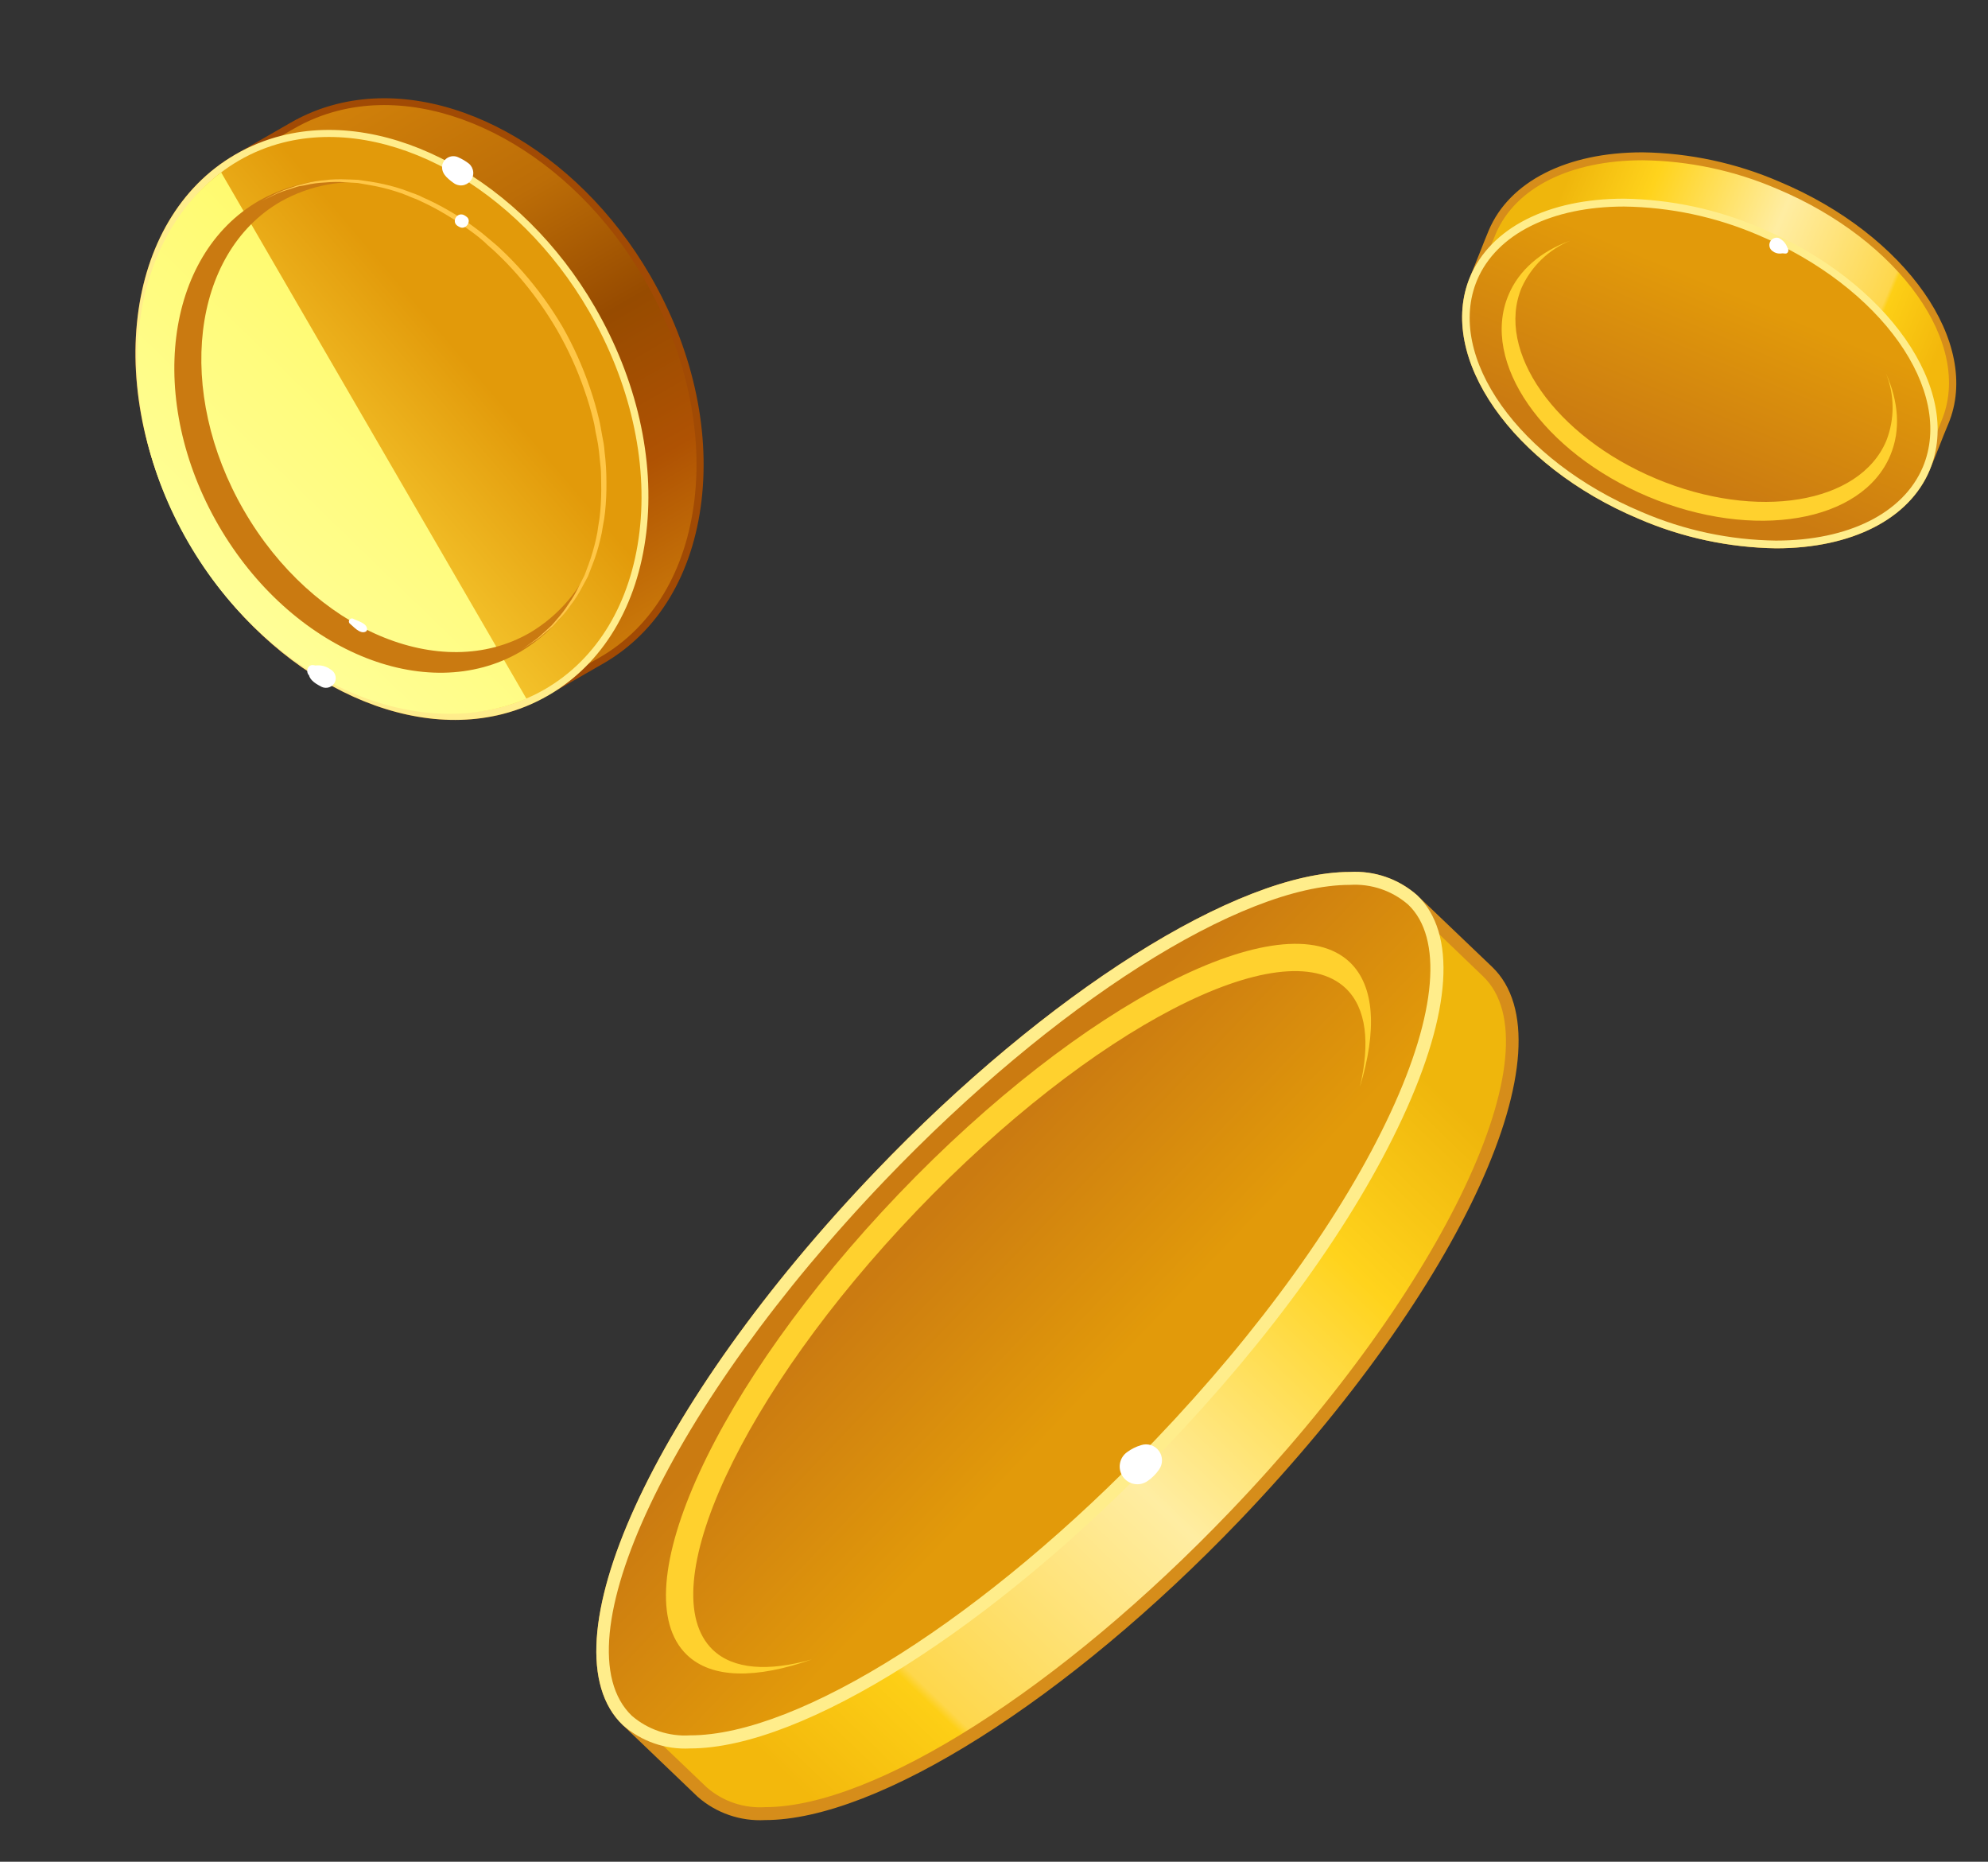
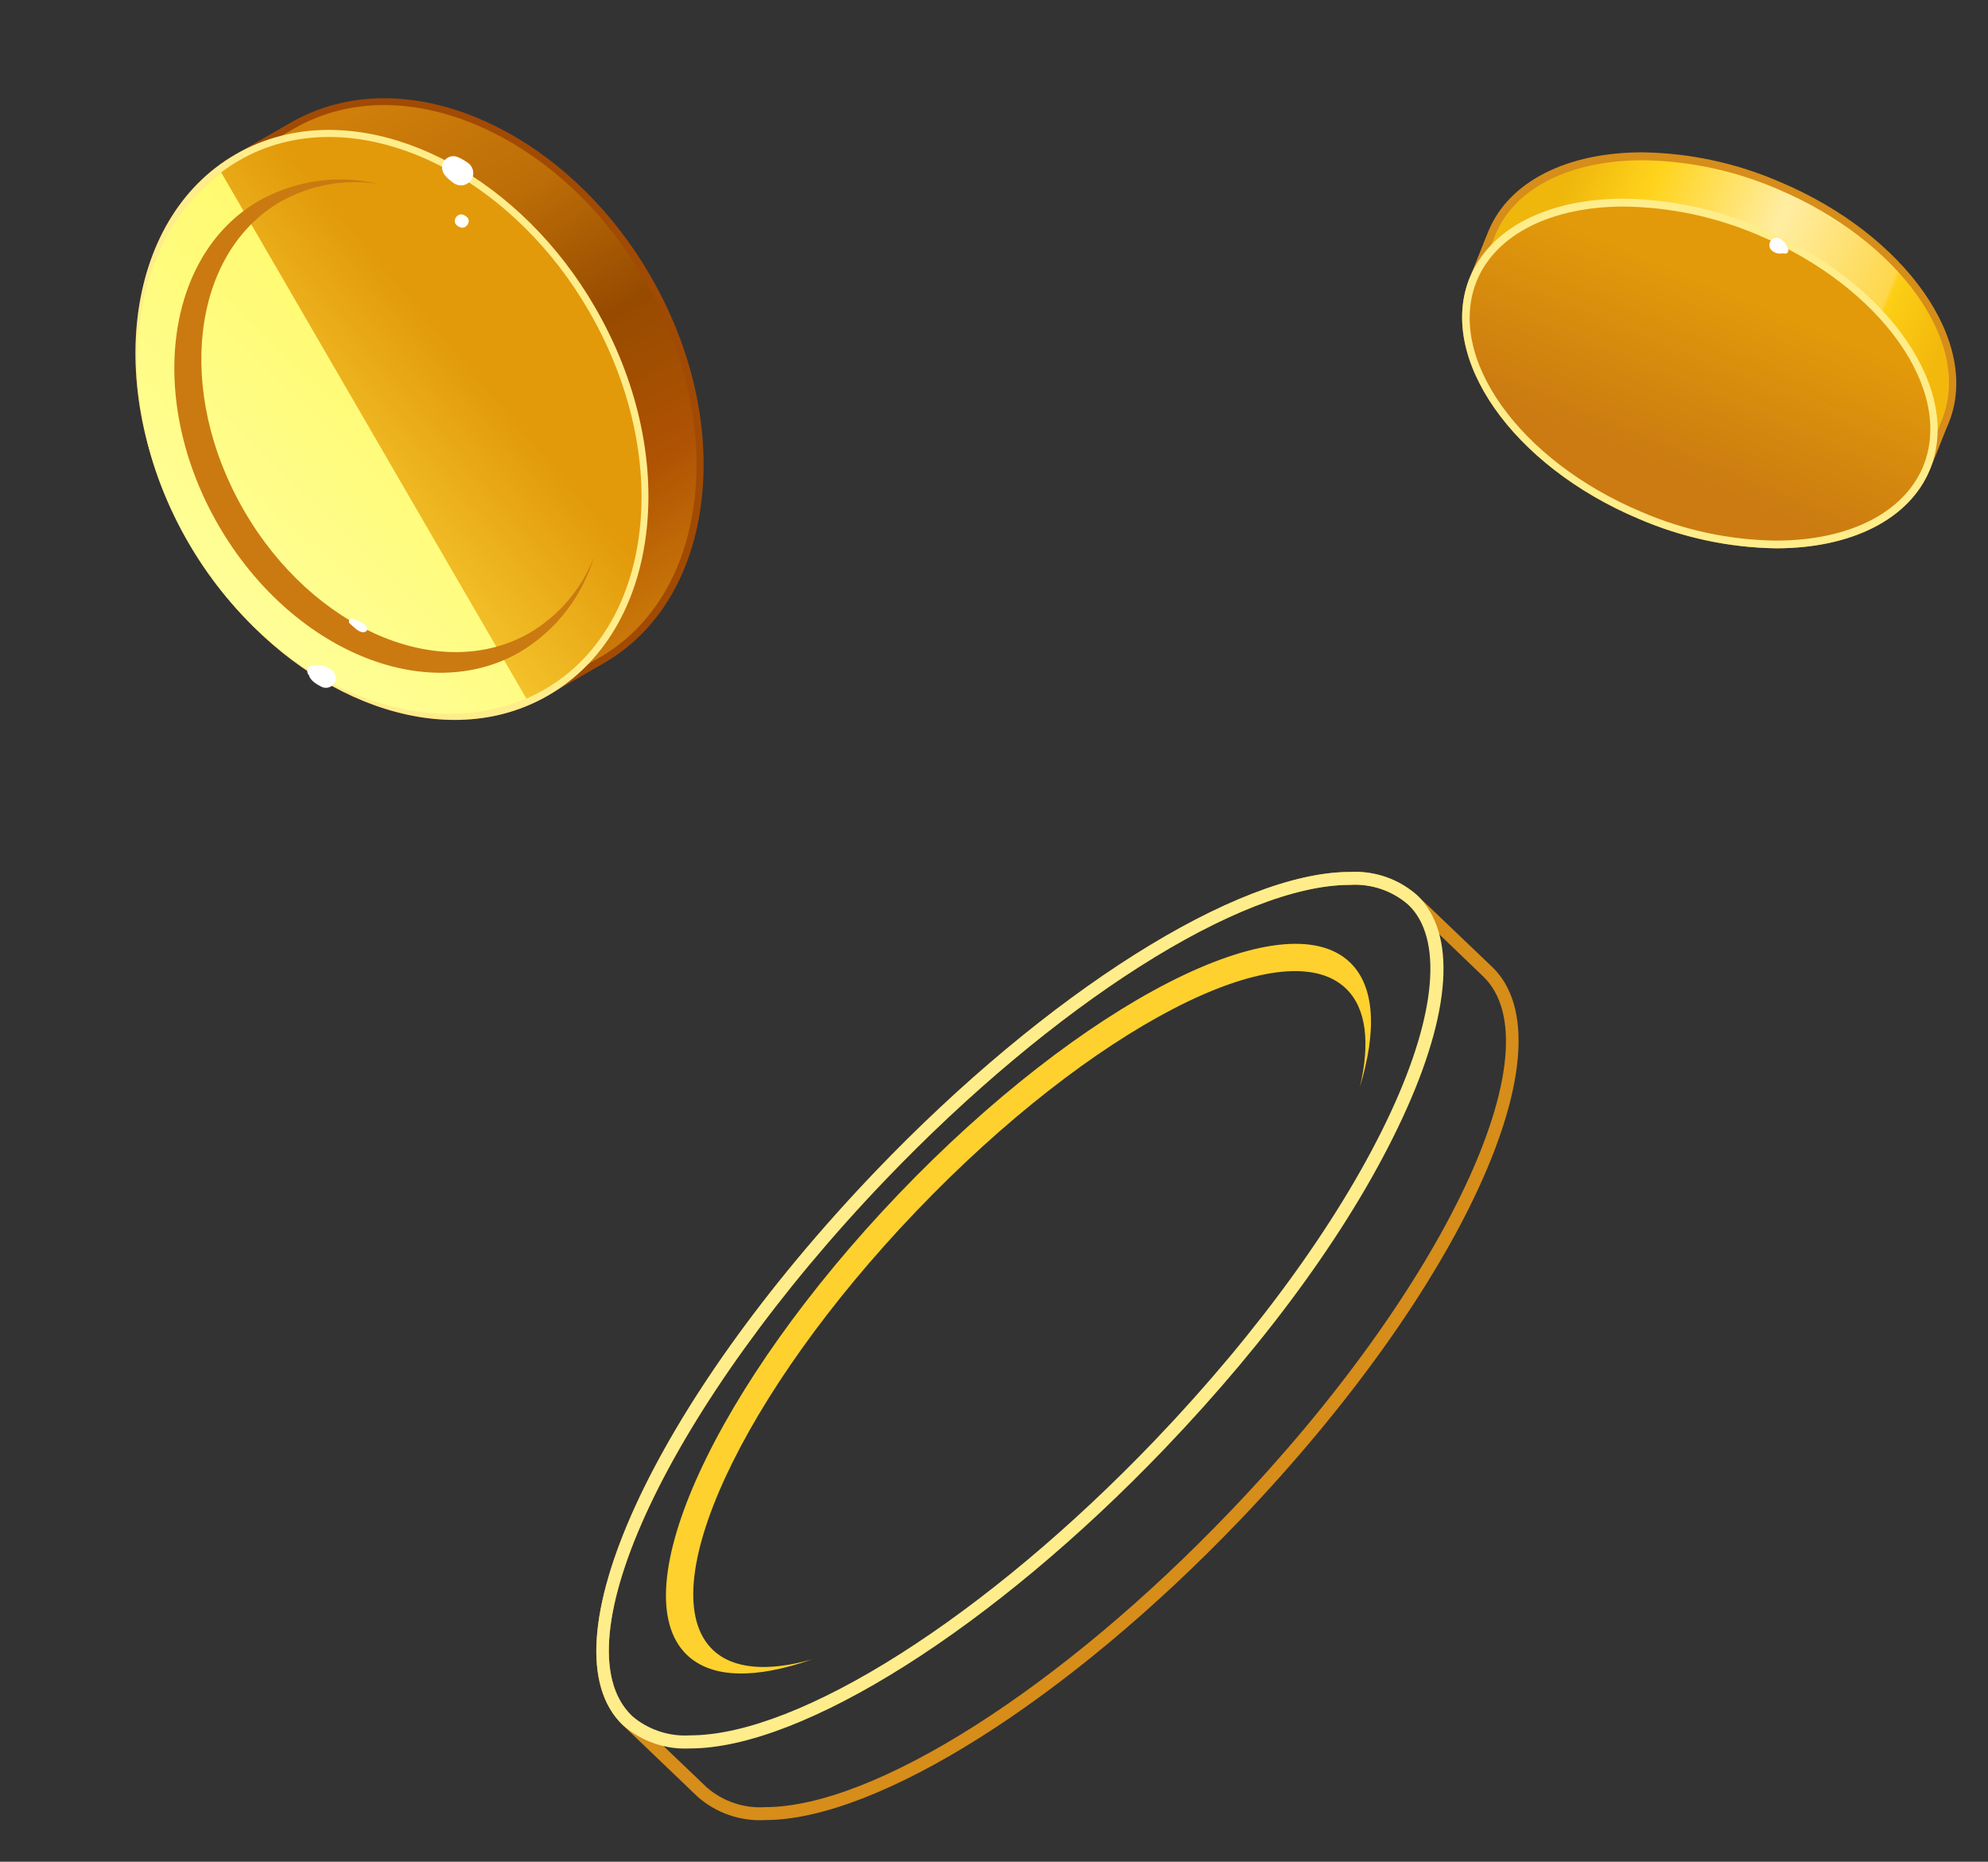
<svg xmlns="http://www.w3.org/2000/svg" width="251" height="235" viewBox="0 0 251 235" fill="none">
  <rect x="0" y="0" width="251" height="235" fill="#333333" stroke="none" />
  <path d="M29.93 19.885C15.976 27.969 13.419 49.629 24.236 68.262C35.053 86.896 55.093 95.457 69.049 87.383L76.019 83.376C89.973 75.291 92.529 53.632 81.712 34.998C70.896 16.365 50.855 7.804 36.901 15.888L29.93 19.885Z" fill="url(#paint0_linear_1301_26036)" />
  <path d="M63.424 90.141C49.725 93.609 33.1 84.497 23.833 68.488C12.926 49.675 15.558 27.694 29.71 19.503L36.679 15.496C38.502 14.442 40.463 13.647 42.506 13.135C56.205 9.667 72.827 18.769 82.094 34.778C87.367 43.871 89.664 53.964 88.571 63.2C87.478 72.436 83.126 79.738 76.21 83.731L69.24 87.738C67.423 88.806 65.465 89.615 63.424 90.141ZM42.717 13.968C40.753 14.461 38.867 15.225 37.113 16.238L30.144 20.245C16.459 28.195 13.933 49.622 24.588 68.016C33.661 83.66 49.878 92.617 63.197 89.246C65.161 88.749 67.046 87.981 68.798 86.965L75.767 82.958C82.386 79.118 86.618 72.048 87.682 63.055C88.747 54.062 86.487 44.117 81.309 35.179C72.244 19.522 56.004 10.604 42.717 13.968Z" fill="#A14A04" />
  <path d="M69.027 87.367C82.979 79.284 85.537 57.622 74.739 38.984C63.941 20.347 43.877 11.79 29.925 19.874C15.972 27.957 13.415 49.619 24.213 68.257C35.011 86.894 55.075 95.45 69.027 87.367Z" fill="url(#paint1_linear_1301_26036)" />
  <path d="M63.424 90.141C49.725 93.609 33.1 84.497 23.833 68.488C12.926 49.675 15.558 27.694 29.71 19.503C31.531 18.445 33.492 17.647 35.534 17.131C49.233 13.664 65.858 22.776 75.122 38.775C80.398 47.878 82.695 57.971 81.602 67.207C80.509 76.442 76.123 83.787 69.248 87.77C67.426 88.827 65.466 89.625 63.424 90.141ZM35.753 17.995C33.789 18.491 31.904 19.259 30.152 20.277C16.467 28.226 13.941 49.654 24.596 68.048C33.669 83.691 49.886 92.649 63.205 89.277C65.169 88.78 67.054 88.013 68.806 86.996C75.425 83.156 79.659 76.097 80.737 67.157C81.815 58.216 79.54 48.208 74.364 39.28C65.283 23.56 49.041 14.632 35.753 17.995Z" fill="#FFED8B" />
  <path d="M27.922 21.761C15.722 30.973 13.689 51.068 23.768 68.474C33.847 85.88 52.367 94.118 66.467 88.195L27.922 21.761Z" fill="url(#paint2_linear_1301_26036)" />
  <path d="M27.589 66.315C36.707 82.048 53.767 89.2 65.694 82.278C70.181 79.588 73.499 75.316 74.997 70.303C73.451 74.303 70.607 77.668 66.921 79.86C55.675 86.373 39.51 79.477 30.805 64.447C22.1 49.416 24.168 31.984 35.411 25.46C39.148 23.352 43.483 22.558 47.724 23.206C42.626 22.011 37.265 22.772 32.701 25.339C20.765 32.229 18.481 50.579 27.589 66.315Z" fill="#CA7A11" />
-   <path d="M65.886 81.972L66.714 81.392L67.664 80.715C68.067 80.444 68.432 80.027 68.903 79.627L69.612 78.977C69.854 78.736 70.072 78.445 70.317 78.171C70.85 77.576 71.334 76.94 71.764 76.268C72.288 75.529 72.747 74.745 73.133 73.925L73.793 72.637L74.335 71.188C74.704 70.163 75.008 69.116 75.246 68.053C75.378 67.493 75.478 66.924 75.544 66.352C75.655 65.772 75.735 65.187 75.784 64.598C75.893 63.369 75.932 62.135 75.902 60.902C75.876 60.269 75.906 59.634 75.833 58.991C75.76 58.347 75.698 57.702 75.632 57.046C75.566 56.39 75.461 55.739 75.318 55.096C75.155 54.453 75.106 53.77 74.93 53.12C74.611 51.793 74.223 50.484 73.769 49.197C72.861 46.571 71.704 44.036 70.317 41.628C68.909 39.218 67.282 36.942 65.456 34.83C64.562 33.8 63.617 32.816 62.624 31.881C62.143 31.397 61.609 31.016 61.165 30.546C60.67 30.105 60.153 29.689 59.616 29.301C59.083 28.92 58.559 28.537 58.028 28.166C57.497 27.796 56.938 27.489 56.415 27.151C55.36 26.509 54.269 25.928 53.148 25.41C52.617 25.13 52.04 24.973 51.491 24.709C50.962 24.489 50.423 24.296 49.875 24.131C48.835 23.803 47.774 23.547 46.699 23.365L45.174 23.101L43.706 23.013C42.801 22.943 41.891 22.952 40.988 23.039C40.192 23.075 39.401 23.181 38.624 23.357C38.266 23.448 37.899 23.462 37.554 23.561L36.632 23.861C36.104 24.011 35.584 24.188 35.073 24.391L33.973 24.916L33.062 25.348L33.965 24.884L35.047 24.33C35.55 24.104 36.065 23.906 36.59 23.738L37.517 23.413C37.843 23.331 38.191 23.242 38.571 23.146C39.354 22.947 40.152 22.812 40.958 22.744C41.871 22.631 42.793 22.597 43.712 22.641L45.208 22.7L46.756 22.924C47.855 23.097 48.942 23.338 50.011 23.648C50.573 23.808 51.126 23.997 51.668 24.215C52.217 24.435 52.806 24.589 53.368 24.906C54.517 25.408 55.635 25.979 56.716 26.615C57.855 27.262 58.95 27.98 59.997 28.767C60.547 29.159 61.076 29.579 61.582 30.025C62.087 30.469 62.639 30.879 63.131 31.36C64.148 32.306 65.115 33.303 66.029 34.349C67.894 36.473 69.555 38.766 70.993 41.199C72.4 43.666 73.567 46.261 74.48 48.95C74.933 50.26 75.318 51.592 75.636 52.941C75.807 53.615 75.888 54.29 76.022 54.951C76.155 55.612 76.289 56.274 76.325 56.949C76.487 58.249 76.568 59.558 76.566 60.868C76.581 62.122 76.524 63.376 76.395 64.623C76.336 65.223 76.244 65.819 76.119 66.408C76.039 66.989 75.927 67.564 75.781 68.131C75.529 69.213 75.199 70.275 74.791 71.308L74.229 72.762L73.526 74.061C73.102 74.88 72.61 75.661 72.054 76.396C71.598 77.062 71.085 77.688 70.52 78.265C70.276 78.54 70.044 78.822 69.8 79.052L69.053 79.69C68.569 80.082 68.135 80.494 67.772 80.743L66.751 81.405L65.886 81.972Z" fill="#FFC747" />
  <path d="M59.198 20.649C58.791 20.335 58.347 20.07 57.877 19.863C57.689 19.77 57.483 19.72 57.273 19.716C57.064 19.711 56.856 19.752 56.664 19.836C56.472 19.92 56.3 20.044 56.161 20.201C56.022 20.358 55.918 20.543 55.858 20.744C55.626 21.823 56.416 22.464 57.191 23.041C57.508 23.307 57.918 23.437 58.33 23.401C58.743 23.364 59.124 23.166 59.39 22.849C59.656 22.532 59.785 22.122 59.749 21.709C59.713 21.297 59.515 20.916 59.198 20.649Z" fill="white" />
  <path d="M41.721 84.49C41.174 84.093 40.496 83.92 39.826 84.005L39.65 83.972C38.853 83.792 38.545 84.79 39.02 85.252C39.199 85.958 40.028 86.398 40.623 86.708C40.923 86.846 41.266 86.861 41.578 86.748C41.889 86.636 42.144 86.406 42.287 86.107C42.411 85.816 42.422 85.488 42.317 85.189C42.212 84.89 41.999 84.641 41.721 84.49Z" fill="white" />
  <path d="M44.588 78.102C44.203 77.908 43.841 78.47 44.187 78.73C44.533 78.99 45.443 80.105 46.167 79.731C46.225 79.706 46.274 79.663 46.306 79.609C46.339 79.554 46.353 79.491 46.348 79.428C46.327 78.637 45.109 78.385 44.588 78.102Z" fill="white" />
  <path d="M58.885 27.344L58.735 27.236C57.757 26.564 56.844 28.051 57.874 28.576L58.043 28.667C58.838 29.06 59.63 27.851 58.885 27.344Z" fill="white" />
-   <path d="M178.362 113.589C168.595 104.245 138.489 119.852 111.102 148.447C83.715 177.043 69.437 207.813 79.204 217.157L88.648 226.219C98.415 235.563 128.541 219.956 155.909 191.341C183.276 162.725 197.574 131.975 187.827 122.631L178.362 113.589Z" fill="url(#paint3_linear_1301_26036)" />
  <path d="M96.603 229.743C93.488 229.918 90.429 228.862 88.085 226.803L78.64 217.761C68.39 207.954 82.406 177.264 110.518 147.883C132.166 125.269 156.251 110.065 170.428 110.065C173.537 109.887 176.591 110.943 178.926 113.005L188.391 122.047C198.621 131.854 184.625 162.544 156.513 191.925C134.844 214.539 110.78 229.743 96.603 229.743ZM170.428 111.696C156.674 111.696 133.072 126.698 111.706 149.011C84.661 177.285 70.343 207.491 79.768 216.573L89.232 225.615C91.264 227.386 93.913 228.283 96.603 228.112C110.357 228.112 133.958 213.11 155.324 190.777C182.349 162.584 196.667 132.256 187.243 123.235L177.798 114.173C175.762 112.411 173.115 111.521 170.428 111.696Z" fill="#D68D1A" />
-   <path d="M146.455 182.288C173.834 153.687 188.117 122.927 178.355 113.582C168.594 104.238 138.486 119.848 111.106 148.449C83.727 177.05 69.444 207.811 79.206 217.155C88.967 226.5 119.075 210.889 146.455 182.288Z" fill="url(#paint4_linear_1301_26036)" />
  <path d="M87.138 220.702C84.03 220.871 80.979 219.815 78.64 217.761C68.39 207.954 82.406 177.264 110.518 147.883C132.166 125.269 156.251 110.065 170.428 110.065C173.537 109.887 176.591 110.943 178.926 113.005C183.92 117.777 183.276 127.746 177.093 141.077C170.911 154.408 160.359 168.968 147.048 182.863C125.4 205.477 101.315 220.702 87.138 220.702ZM170.428 111.696C156.674 111.696 133.072 126.698 111.706 149.011C84.661 177.285 70.343 207.491 79.768 216.573C81.806 218.331 84.452 219.22 87.138 219.05C100.912 219.05 124.514 204.068 145.88 181.735C159.05 167.961 169.622 153.28 175.603 140.372C181.383 127.927 182.188 118.382 177.798 114.193C175.765 112.424 173.117 111.527 170.428 111.696Z" fill="#FFED8B" />
  <path d="M113.478 150.703C90.36 174.868 78.398 200.906 86.735 208.901C89.897 211.922 95.495 211.922 102.503 209.465C97.005 211.015 92.595 210.733 89.998 208.256C82.144 200.705 93.642 175.915 115.713 152.857C137.784 129.8 162.03 117.234 169.924 124.765C172.522 127.262 173.005 131.632 171.696 137.21C173.851 130.102 173.589 124.503 170.448 121.483C162.091 113.488 136.576 126.578 113.478 150.703Z" fill="#FFD12E" />
-   <path d="M144.067 182.42C143.429 182.608 142.829 182.908 142.295 183.306C141.814 183.653 141.491 184.177 141.397 184.762C141.303 185.347 141.445 185.946 141.792 186.427C142.139 186.908 142.663 187.231 143.248 187.325C143.833 187.42 144.432 187.278 144.913 186.93C145.465 186.55 145.942 186.072 146.323 185.521C146.574 185.177 146.71 184.761 146.711 184.335C146.711 183.908 146.576 183.493 146.326 183.148C146.075 182.803 145.721 182.547 145.315 182.416C144.909 182.285 144.472 182.286 144.067 182.42Z" fill="white" />
  <path d="M186.074 35.178C181.919 45.082 191.341 58.473 207.115 65.094C222.889 71.715 239.053 69.054 243.207 59.159C243.903 57.49 244.867 54.968 245.563 53.308C249.717 43.404 240.305 30.013 224.521 23.392C208.738 16.77 192.593 19.423 188.438 29.327C187.734 30.959 186.769 33.518 186.074 35.178Z" fill="url(#paint5_linear_1301_26036)" />
  <path d="M224.243 69.212C218.285 69.122 212.402 67.862 206.93 65.502C190.933 58.788 181.382 45.101 185.601 34.956C185.944 34.121 186.361 33.101 186.779 32.035C187.196 30.968 187.604 29.939 187.956 29.104C190.553 22.919 197.805 19.228 207.366 19.228C213.322 19.312 219.203 20.572 224.67 22.937C240.666 29.651 250.218 43.339 245.999 53.484C245.646 54.309 245.238 55.339 244.821 56.405C244.404 57.471 243.986 58.501 243.634 59.335C241.056 65.521 233.795 69.212 224.243 69.212ZM207.403 20.229C198.241 20.229 191.323 23.698 188.856 29.503C188.513 30.328 188.096 31.358 187.687 32.415C187.279 33.472 186.853 34.52 186.5 35.354C182.457 44.999 191.777 58.139 207.282 64.64C212.637 66.947 218.395 68.173 224.225 68.247C233.378 68.247 240.305 64.779 242.772 58.974C243.124 58.139 243.532 57.119 243.949 56.062C244.367 55.005 244.784 53.957 245.127 53.122C249.179 43.478 239.86 30.337 224.345 23.828C218.989 21.526 213.232 20.303 207.403 20.229Z" fill="#D68D1A" />
  <path d="M243.214 59.158C247.371 49.255 237.95 35.859 222.173 29.236C206.395 22.614 190.235 25.273 186.079 35.176C181.922 45.079 191.343 58.475 207.12 65.098C222.898 71.721 239.058 69.061 243.214 59.158Z" fill="url(#paint6_linear_1301_26036)" />
  <path d="M224.243 69.212C218.285 69.122 212.402 67.862 206.93 65.502C190.933 58.788 181.382 45.101 185.601 34.956C188.198 28.77 195.449 25.079 205.01 25.079C210.966 25.164 216.847 26.425 222.314 28.789C238.311 35.493 247.863 49.19 243.643 59.335C241.056 65.521 233.795 69.212 224.243 69.212ZM205.047 26.072C195.885 26.072 188.958 29.549 186.5 35.345C182.457 44.989 191.777 58.13 207.282 64.63C212.637 66.938 218.395 68.164 224.225 68.238C233.378 68.238 240.305 64.77 242.772 58.965C246.824 49.32 237.495 36.18 221.99 29.67C216.633 27.37 210.876 26.147 205.047 26.072Z" fill="#FFED8B" />
-   <path d="M208.117 62.702C221.433 68.266 235.112 65.957 238.663 57.481C240.008 54.281 239.711 50.665 238.107 47.104C239.219 49.835 239.239 52.889 238.162 55.635C234.815 63.61 221.795 65.753 209.081 60.42C196.367 55.088 188.772 44.285 192.12 36.309C193.337 33.622 195.532 31.5 198.259 30.375C194.55 31.728 191.768 34.084 190.451 37.255C186.89 45.713 194.809 57.11 208.117 62.702Z" fill="#FFD12E" />
  <path d="M225.681 31.293C225.591 31.02 225.447 30.769 225.257 30.554C225.067 30.339 224.836 30.164 224.577 30.041C224.363 29.98 224.135 29.997 223.933 30.09C223.732 30.183 223.57 30.346 223.478 30.548C223.386 30.75 223.369 30.979 223.431 31.192C223.494 31.405 223.63 31.589 223.817 31.71C224.082 31.913 224.41 32.018 224.744 32.007C224.962 31.97 225.184 31.97 225.402 32.007C225.783 32.044 225.912 31.515 225.681 31.293Z" fill="white" />
  <defs>
    <linearGradient id="paint0_linear_1301_26036" x1="73.344" y1="86.544" x2="34.4" y2="18.857" gradientUnits="userSpaceOnUse">
      <stop stop-color="#CD7D0A" />
      <stop offset="0.26" stop-color="#AF5203" />
      <stop offset="0.5" stop-color="#974B00" />
      <stop offset="0.74" stop-color="#BC6D07" />
      <stop offset="1" stop-color="#D0800A" />
    </linearGradient>
    <linearGradient id="paint1_linear_1301_26036" x1="30.883" y1="69.492" x2="58.955" y2="45.566" gradientUnits="userSpaceOnUse">
      <stop stop-color="#FFDD40" />
      <stop offset="1" stop-color="#E29A0A" />
    </linearGradient>
    <linearGradient id="paint2_linear_1301_26036" x1="14.557" y1="88.755" x2="55.763" y2="46.281" gradientUnits="userSpaceOnUse">
      <stop offset="0.2" stop-color="#FFFF9F" />
      <stop offset="1" stop-color="#FFFA6D" />
    </linearGradient>
    <linearGradient id="paint3_linear_1301_26036" x1="89.973" y1="215.357" x2="172.663" y2="128.978" gradientUnits="userSpaceOnUse">
      <stop stop-color="#F3B80C" />
      <stop offset="0.16" stop-color="#FDCF16" />
      <stop offset="0.17" stop-color="#FED74C" />
      <stop offset="0.48" stop-color="#FFEDA2" />
      <stop offset="0.8" stop-color="#FFD31C" />
      <stop offset="1" stop-color="#EFB60C" />
    </linearGradient>
    <linearGradient id="paint4_linear_1301_26036" x1="117.04" y1="154.074" x2="138.671" y2="174.781" gradientUnits="userSpaceOnUse">
      <stop stop-color="#CB7B11" />
      <stop offset="1" stop-color="#E29A0A" />
    </linearGradient>
    <linearGradient id="paint5_linear_1301_26036" x1="241.025" y1="53.268" x2="193.322" y2="33.344" gradientUnits="userSpaceOnUse">
      <stop stop-color="#F3B80C" />
      <stop offset="0.16" stop-color="#FDCF16" />
      <stop offset="0.17" stop-color="#FED74C" />
      <stop offset="0.48" stop-color="#FFEDA2" />
      <stop offset="0.8" stop-color="#FFD31C" />
      <stop offset="1" stop-color="#EFB60C" />
    </linearGradient>
    <linearGradient id="paint6_linear_1301_26036" x1="209.738" y1="58.861" x2="218.957" y2="36.898" gradientUnits="userSpaceOnUse">
      <stop stop-color="#CB7B11" />
      <stop offset="1" stop-color="#E29A0A" />
    </linearGradient>
  </defs>
</svg>